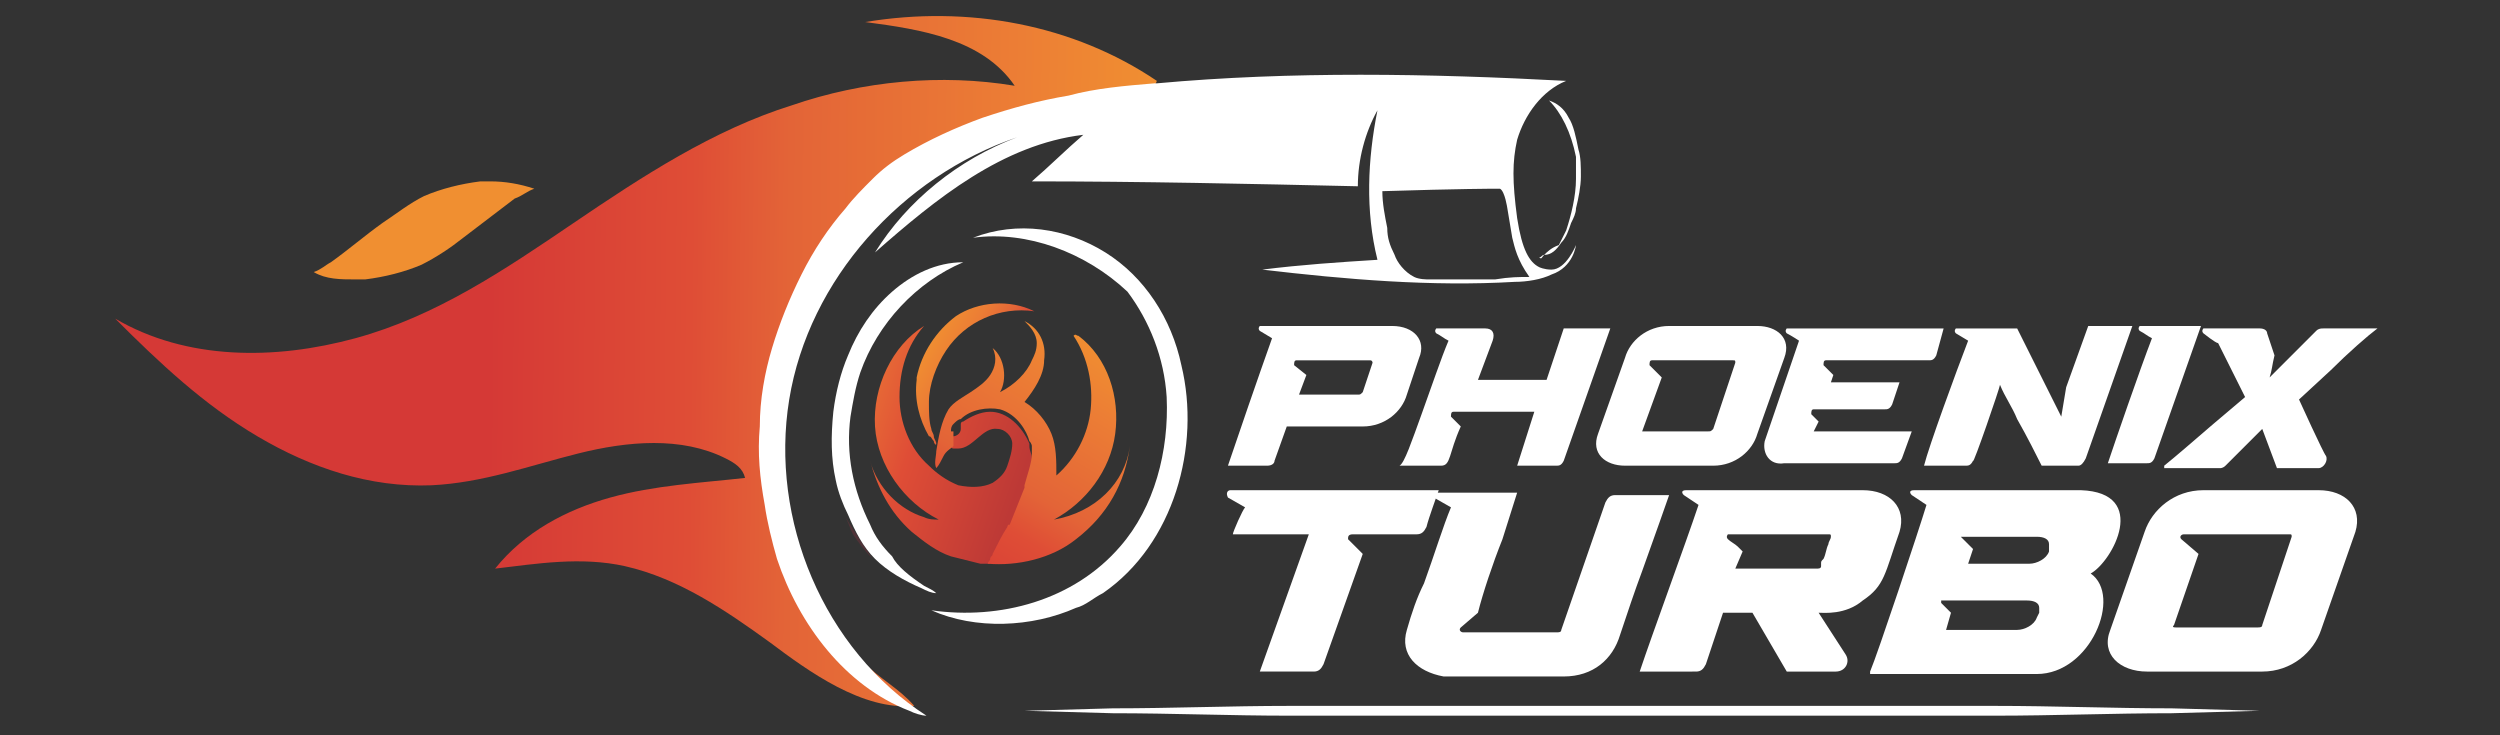
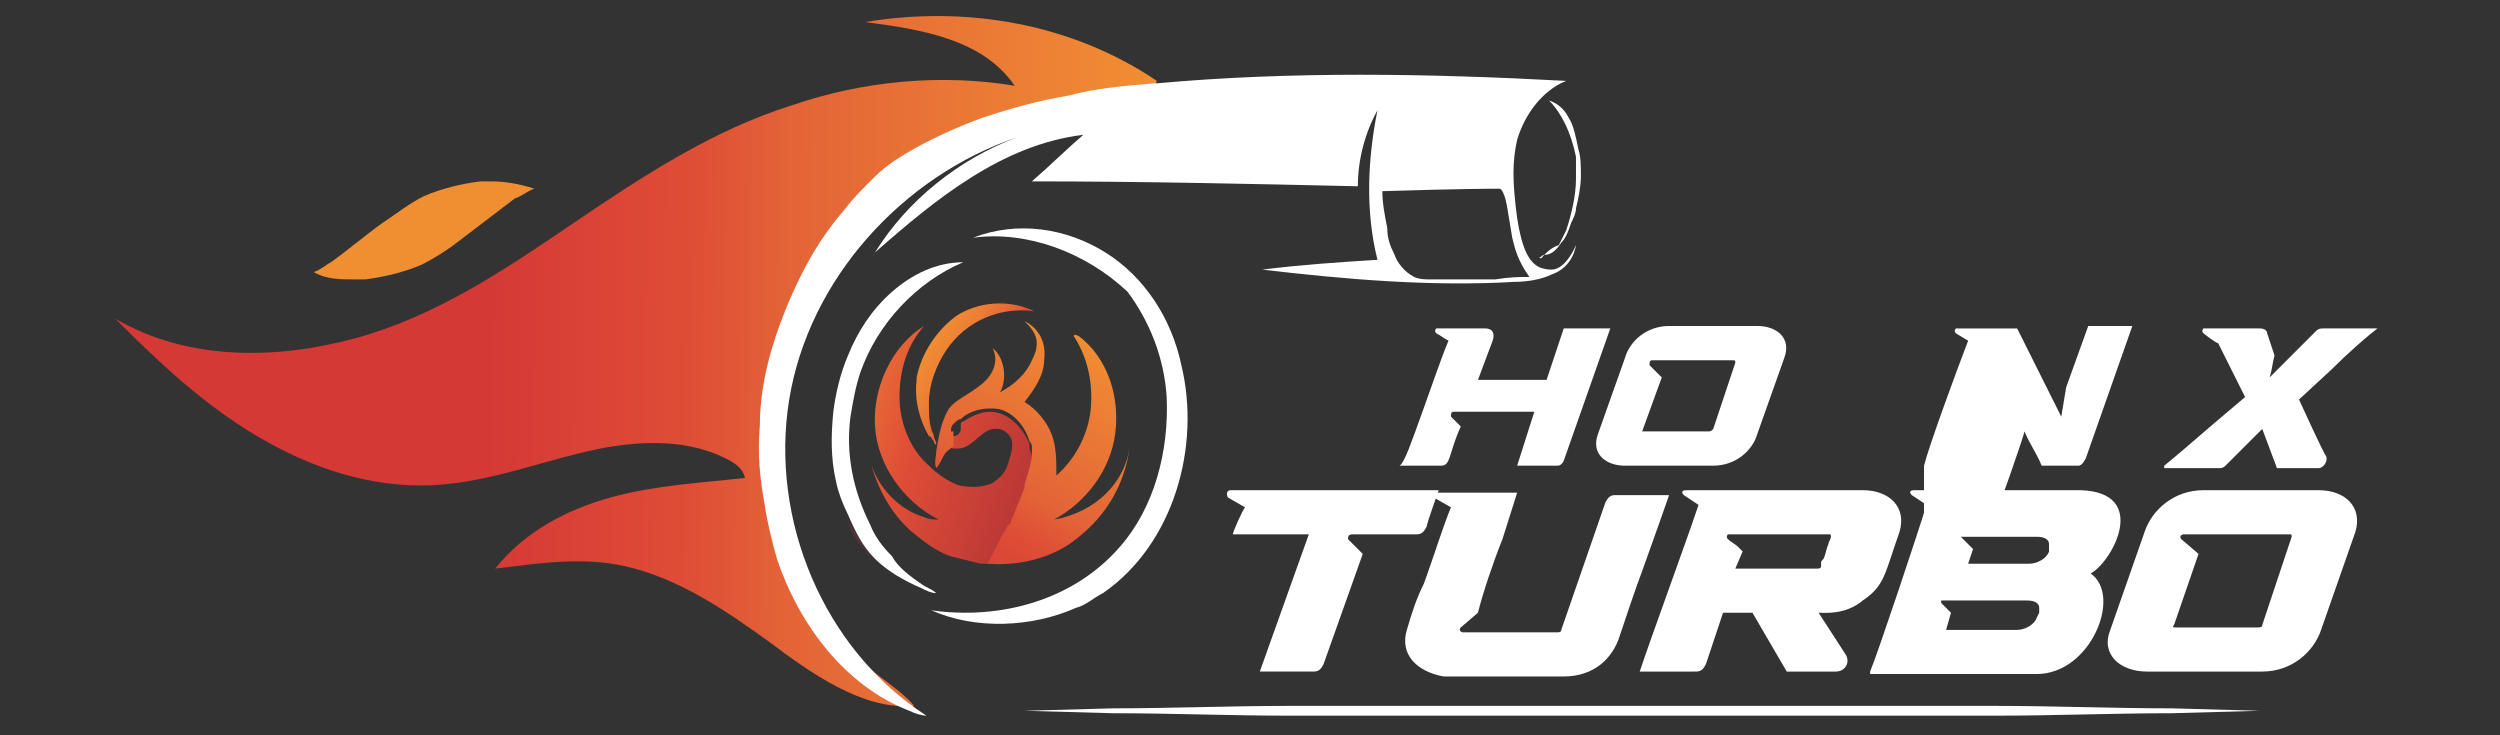
<svg xmlns="http://www.w3.org/2000/svg" version="1.1" id="Layer_1" x="0px" y="0px" viewBox="0 0 102 30" style="enable-background:new 0 0 102 30;" xml:space="preserve">
  <rect x="0" y="0" width="102" height="30" fill="#333333" stroke="none" />
  <style type="text/css">
	.st0{fill:#FFFFFF;}
	.st1{fill:url(#SVGID_1_);}
	.st2{fill:url(#SVGID_00000084496329080353251010000011190940936535162763_);}
	.st3{fill:url(#SVGID_00000181051639463287885660000012049642588396093335_);}
	.st4{fill:#D83137;}
	.st5{fill:none;}
	.st6{fill:url(#SVGID_00000126306602100500795740000016645629934009537977_);}
	.st7{fill:#F08F31;}
	.st8{fill:#503237;}
</style>
  <g>
    <script />
    <g>
      <g>
-         <path class="st0" d="M51.9,13.8l-0.5-0.3c-0.1-0.1,0-0.2,0-0.2h5.4c0.9,0,1.4,0.6,1.1,1.3l-0.5,1.5c-0.2,0.7-0.9,1.3-1.8,1.3     h-3.1l-0.5,1.4C52,18.9,51.9,19,51.7,19h-1.6C50.4,18.1,51.4,15.2,51.9,13.8z M52.8,14.9l0.5,0.4L53,16.1h2.4     c0.1,0,0.1,0,0.2-0.1l0.4-1.2c0,0,0,0,0,0c0,0,0-0.1-0.1-0.1h-3C52.8,14.7,52.8,14.8,52.8,14.9z" />
        <path class="st0" d="M58,16.9c0.4-1.1,0.8-2.3,1.1-3c-0.2-0.1-0.3-0.2-0.5-0.3c-0.1-0.1,0-0.2,0-0.2h2c0.3,0,0.4,0.2,0.3,0.5     l-0.6,1.6h2.8l0.7-2.1h1.9l-1.9,5.4c-0.1,0.2-0.2,0.2-0.3,0.2h-1.6l0.7-2.2h-3.3c-0.1,0-0.1,0.1-0.1,0.2l0.4,0.4     c-0.5,1.1-0.4,1.6-0.8,1.6h-1.7C57.3,18.9,57.6,18,58,16.9z" />
        <path class="st0" d="M65.2,17.7l1.1-3.1c0.2-0.7,0.9-1.3,1.8-1.3h3.6c0.8,0,1.4,0.5,1.1,1.3l-1.1,3.1c-0.2,0.7-0.9,1.3-1.8,1.3     h-3.6C65.5,19,64.9,18.5,65.2,17.7z M67.2,17.6h2.5c0.1,0,0.1,0,0.2-0.1l0.9-2.7c0-0.1,0-0.1-0.1-0.1h-3.3     c-0.1,0-0.1,0.1-0.1,0.2l0.5,0.5l-0.8,2.2C67.1,17.6,67.1,17.6,67.2,17.6z" />
-         <path class="st0" d="M72,18l1.4-4.1c0,0-0.3-0.2-0.5-0.3c-0.1-0.1,0-0.2,0-0.2h6.4L79,14.5c-0.1,0.2-0.2,0.2-0.3,0.2h-4.2     c-0.1,0-0.1,0.1-0.1,0.2l0.4,0.4l-0.1,0.3h2.8l-0.3,0.9c-0.1,0.2-0.2,0.2-0.3,0.2H74c-0.1,0-0.1,0.1-0.1,0.2l0.3,0.3L74,17.6H78     l-0.4,1.1c-0.1,0.2-0.2,0.2-0.3,0.2h-4.5C72.2,19,71.9,18.5,72,18z" />
-         <path class="st0" d="M78.5,19c0.2-0.8,1.3-3.8,1.8-5.1l-0.5-0.3c-0.1-0.1,0-0.2,0-0.2h2.5l1.8,3.6l0.2-1.2l0.9-2.5H87l-1.9,5.4     C85,18.9,84.9,19,84.8,19h-1.5c-0.2-0.4-0.6-1.2-1-1.9c-0.2-0.5-0.5-0.9-0.7-1.4c0,0.1-1.1,3.3-1.1,3.1c-0.1,0.2-0.2,0.2-0.3,0.2     H78.5z" />
-         <path class="st0" d="M87.8,13.8c-0.2-0.1-0.3-0.2-0.5-0.3c-0.1-0.1,0-0.2,0-0.2h2.5l-1.9,5.4c-0.1,0.2-0.2,0.2-0.3,0.2H86     C86.3,18,87.3,15.1,87.8,13.8z" />
+         <path class="st0" d="M78.5,19c0.2-0.8,1.3-3.8,1.8-5.1l-0.5-0.3c-0.1-0.1,0-0.2,0-0.2h2.5l1.8,3.6l0.2-1.2l0.9-2.5H87l-1.9,5.4     C85,18.9,84.9,19,84.8,19h-1.5c-0.2-0.5-0.5-0.9-0.7-1.4c0,0.1-1.1,3.3-1.1,3.1c-0.1,0.2-0.2,0.2-0.3,0.2     H78.5z" />
        <path class="st0" d="M88.3,19c0.5-0.4,1.3-1.1,2-1.7l1.3-1.1l-1.1-2.2c-0.1,0-0.6-0.4-0.6-0.4c-0.1-0.1,0-0.2,0-0.2h2.3     c0.2,0,0.3,0.1,0.3,0.2l0.3,0.9c-0.1,0.4-0.1,0.6-0.2,0.9l1.9-1.9c0.1-0.1,0.2-0.1,0.3-0.1h2.2c-0.4,0.3-1.2,1-1.9,1.7l-1.3,1.2     c0,0,1,2.2,1.1,2.3c0.1,0.2-0.1,0.5-0.3,0.5h-1.7l-0.6-1.6l-1.5,1.5c-0.1,0.1-0.2,0.1-0.2,0.1H88.3z" />
        <path class="st0" d="M50.2,20h8.5c-0.1,0.3-0.4,1.1-0.5,1.5c-0.1,0.2-0.2,0.3-0.4,0.3h-2.6C55,21.8,55,21.9,55,22l0.6,0.6     l-1.6,4.5c-0.1,0.2-0.2,0.3-0.4,0.3h-2.2l2-5.6h-3.1c0-0.1,0.4-1,0.5-1.1l-0.7-0.4C50,20.1,50.1,20,50.2,20z" />
        <path class="st0" d="M57.4,25.7c0.2-0.7,0.4-1.3,0.7-1.9c0.4-1.1,0.8-2.4,1.1-3.1l-0.7-0.4c-0.1-0.1-0.1-0.2,0.1-0.2h3.3     l-0.6,1.9c-0.4,1-0.8,2.2-1,3l-0.7,0.6c-0.1,0.1,0,0.2,0.1,0.2h3.8c0.1,0,0.2,0,0.2-0.1l1.8-5.2c0.1-0.2,0.2-0.3,0.4-0.3h2.2     c-0.1,0.3-0.6,1.7-1.1,3.1c-0.3,0.8-0.6,1.7-0.9,2.6c-0.3,1-1.1,1.7-2.3,1.7h-4.9C57.8,27.4,57.1,26.7,57.4,25.7z" />
        <path class="st0" d="M66.9,27.4c0.5-1.5,1.9-5.3,2.4-6.8l-0.6-0.4c-0.1-0.1-0.1-0.2,0.1-0.2h7.2c1.1,0,1.8,0.7,1.5,1.7     c-0.6,1.7-0.6,2.2-1.5,2.8c-0.7,0.6-1.6,0.5-1.8,0.5l1.1,1.7c0.2,0.3,0,0.7-0.4,0.7h-2L71.5,25h-1.2l-0.7,2.1     c-0.1,0.2-0.2,0.3-0.4,0.3H66.9z M70.5,22c0.1,0.1,0.3,0.2,0.4,0.3c0.1,0.1,0.1,0.1,0.2,0.2l-0.3,0.7h3.3c0.1,0,0.2,0,0.2-0.1     l0-0.1c0-0.1,0-0.1,0.1-0.2c0.1-0.2,0.1-0.4,0.2-0.6c0-0.1,0.1-0.2,0.1-0.3c0-0.1,0-0.1-0.1-0.1h-4.1     C70.5,21.8,70.4,21.9,70.5,22z" />
        <path class="st0" d="M76.3,27.4c0.3-0.7,2-5.8,2.3-6.8L78,20.2c-0.1-0.1-0.1-0.2,0.1-0.2h6.8c2.8,0.1,1.3,2.9,0.4,3.4     c1.3,0.9,0,4.1-2.2,4.1H76.3z M79.2,24.6l0.4,0.4l-0.2,0.7h2.9c0.3,0,0.7-0.2,0.8-0.5l0.1-0.2c0-0.1,0-0.2,0-0.2     c0-0.2-0.2-0.3-0.5-0.3h-3.5C79.2,24.4,79.2,24.5,79.2,24.6z M80,21.9l0.5,0.5l-0.2,0.6h2.5c0.3,0,0.7-0.2,0.8-0.5l0-0.1     c0,0,0-0.1,0-0.2c0-0.2-0.2-0.3-0.5-0.3h-2.5v0h-0.7C80,21.8,80,21.9,80,21.9z" />
        <path class="st0" d="M86.1,25.7l1.4-4c0.3-0.9,1.2-1.7,2.4-1.7h4.7c1.1,0,1.8,0.7,1.5,1.7l-1.4,4c-0.3,0.9-1.2,1.7-2.4,1.7h-4.7     C86.5,27.4,85.7,26.7,86.1,25.7z M88.8,25.6h3.3c0.1,0,0.2,0,0.2-0.1l1.2-3.6c0-0.1,0-0.1-0.1-0.1h-4.3c-0.1,0-0.2,0.1-0.1,0.2     l0.7,0.6l-1,2.9C88.6,25.6,88.7,25.6,88.8,25.6z" />
      </g>
      <g>
        <g>
          <linearGradient id="SVGID_1_" gradientUnits="userSpaceOnUse" x1="37.586" y1="13.866" x2="41.047" y2="15.982">
            <stop offset="0" style="stop-color:#F8C533" />
            <stop offset="6.139877e-02" style="stop-color:#F08F31" />
            <stop offset="0.38" style="stop-color:#EC7D35" />
            <stop offset="0.644" style="stop-color:#E36437" />
            <stop offset="0.76" style="stop-color:#DF4D36" />
            <stop offset="1" style="stop-color:#D53936" />
          </linearGradient>
          <path class="st1" d="M42.2,12.7C42.2,12.7,42.2,12.7,42.2,12.7c-1.4-0.2-2.8,0.4-3.6,1.6c-0.4,0.6-0.7,1.4-0.7,2.1      c0,0.4,0,0.8,0.1,1.1c0,0.1,0.1,0.2,0.1,0.3c0,0.1,0.1,0.2,0.1,0.3c0,0.1-0.1,0-0.1-0.1c-0.1-0.1-0.1-0.2-0.2-0.2      c-0.4-0.7-0.6-1.5-0.5-2.3c0,0,0-0.1,0-0.1c0.2-1,0.8-1.9,1.6-2.5C39.9,12.3,41.2,12.2,42.2,12.7z" />
          <linearGradient id="SVGID_00000177463951001018135720000017467675681041035153_" gradientUnits="userSpaceOnUse" x1="33.406" y1="16.259" x2="41.808" y2="19.151">
            <stop offset="0" style="stop-color:#F8C533" />
            <stop offset="0" style="stop-color:#F08F31" />
            <stop offset="4.880142e-02" style="stop-color:#EC7D35" />
            <stop offset="0.474" style="stop-color:#DF4D36" />
            <stop offset="1" style="stop-color:#BD3936" />
          </linearGradient>
          <path style="fill:url(#SVGID_00000177463951001018135720000017467675681041035153_);" d="M42.1,18.7c0,0.1,0,0.1,0,0.1      c0,0.3-0.1,0.6-0.2,0.9c0,0,0,0,0,0.1c-0.2,0.5-0.4,1-0.6,1.5c0,0,0,0.1-0.1,0.1c-0.1,0.3-0.3,0.5-0.4,0.8      c-0.1,0.1-0.1,0.3-0.2,0.4c0,0.1-0.1,0.1-0.1,0.2c0,0-0.1,0.1-0.1,0.1c0,0.1,0,0.1-0.1,0.1c-0.1,0-0.2,0-0.3,0      c-0.4-0.1-0.8-0.2-1.2-0.3c-0.6-0.2-1.1-0.6-1.6-1c-0.9-0.8-1.4-1.8-1.7-2.9c0.3,1.1,1.2,2,2.2,2.3c0.2,0.1,0.4,0.1,0.6,0.1      c-1.4-0.7-2.5-2.2-2.6-3.8c-0.1-1.6,0.7-3.3,2-4.1c-0.7,0.8-1,1.8-1,2.9c0,1,0.4,2.1,1.2,2.8c0.3,0.3,0.7,0.6,1.2,0.8      c0.5,0.1,1,0.1,1.4-0.1c0.3-0.2,0.5-0.4,0.6-0.7c0.1-0.3,0.2-0.6,0.2-0.9c0-0.3-0.3-0.6-0.6-0.6c-0.6-0.1-1,0.8-1.6,0.8      c-0.1,0-0.2,0-0.2,0c-0.1,0-0.1-0.1-0.1-0.1c-0.1-0.1,0-0.3,0-0.4c0,0,0,0,0,0c0,0,0,0,0.1,0c0.1,0,0.3-0.1,0.3-0.3c0,0,0,0,0,0      c0-0.1,0-0.2,0-0.2c0,0,0,0,0,0c0,0,0,0,0,0v0c0,0,0,0,0,0c0,0,0-0.1,0.1-0.1c0.3-0.2,0.7-0.4,1.1-0.4c0.7,0,1.3,0.6,1.6,1.3      c0,0,0,0.1,0,0.1c0,0,0,0,0,0c0,0.2,0.1,0.3,0.1,0.5v0C42.2,18.5,42.2,18.6,42.1,18.7z" />
          <linearGradient id="SVGID_00000042729594954147659030000002290254201115160472_" gradientUnits="userSpaceOnUse" x1="46.52" y1="11.179" x2="38.539" y2="24.369">
            <stop offset="0" style="stop-color:#F8C533" />
            <stop offset="0.209" style="stop-color:#F08F31" />
            <stop offset="0.38" style="stop-color:#EC7D35" />
            <stop offset="0.644" style="stop-color:#E36437" />
            <stop offset="0.76" style="stop-color:#DF4D36" />
            <stop offset="1" style="stop-color:#D53936" />
          </linearGradient>
          <path style="fill:url(#SVGID_00000042729594954147659030000002290254201115160472_);" d="M46.1,18.2c-0.2,1.5-0.9,2.8-2.2,3.8      c-1,0.8-2.4,1.1-3.6,1c0-0.1,0.1-0.1,0.1-0.2c0-0.1,0.1-0.1,0.1-0.2c0.2-0.4,0.4-0.8,0.6-1.1c0,0,0-0.1,0.1-0.1      c0.2-0.5,0.4-1,0.6-1.5l0-0.1c0.1-0.4,0.3-0.9,0.3-1.3v0c0-0.1,0-0.2,0-0.3c0,0,0-0.1-0.1-0.2c0,0,0,0,0,0      c-0.1-0.4-0.5-1.1-1.2-1.3c-0.5-0.1-1.2,0-1.6,0.4c0,0,0,0,0,0c0,0,0,0,0,0c-0.1,0-0.2,0.1-0.3,0.2c-0.1,0.1-0.1,0.2-0.1,0.3      c0,0,0,0,0,0c0,0,0,0,0,0c0,0,0,0,0,0c0,0,0,0,0.1,0c0,0.2,0,0.4,0,0.6c-0.1,0.1-0.3,0.2-0.4,0.4c-0.1,0.2-0.2,0.4-0.3,0.5      c-0.1-0.2,0-0.5,0-0.7c0.1-0.6,0.2-1.2,0.5-1.7c0.2-0.3,0.6-0.5,0.9-0.7c0.3-0.2,0.6-0.4,0.8-0.7c0.2-0.3,0.3-0.7,0.1-1.1      c0.5,0.4,0.6,1.3,0.3,1.8c0.6-0.3,1.1-0.8,1.3-1.3c0.1-0.2,0.2-0.4,0.2-0.7c0-0.4-0.3-0.7-0.5-0.9c0.6,0.3,0.9,0.9,0.8,1.6      c0,0.6-0.4,1.2-0.8,1.7c0.5,0.3,0.9,0.8,1.1,1.3c0.2,0.5,0.2,1.1,0.2,1.7c0.8-0.7,1.3-1.7,1.4-2.7c0.1-1-0.1-2.1-0.7-3      c0.1-0.1,0.1,0,0.2,0c1.2,0.9,1.7,2.5,1.5,4c-0.2,1.5-1.2,2.8-2.5,3.5C44.7,20.9,45.9,19.7,46.1,18.2z" />
          <path class="st5" d="M40.3,23c0,0.1-0.1,0.2-0.1,0.2" />
        </g>
        <linearGradient id="SVGID_00000121253956779361048550000014021277064474847644_" gradientUnits="userSpaceOnUse" x1="54.309" y1="14.942" x2="19.914" y2="14.619">
          <stop offset="0" style="stop-color:#F8C533" />
          <stop offset="0.209" style="stop-color:#F08F31" />
          <stop offset="0.38" style="stop-color:#EC7D35" />
          <stop offset="0.644" style="stop-color:#E36437" />
          <stop offset="0.76" style="stop-color:#DF4D36" />
          <stop offset="1" style="stop-color:#D53936" />
        </linearGradient>
        <path style="fill:url(#SVGID_00000121253956779361048550000014021277064474847644_);" d="M47.2,3.3C47.2,3.3,47.2,3.3,47.2,3.3     c-0.2,0.6-1,0.7-1.7,0.7c-3.8,0.2-7.6,1.9-10.2,4.7c-2.6,2.8-4,6.9-3.6,10.7c0.2,1.9,0.8,3.7,1.8,5.3c0.5,0.8,1.1,1.6,1.7,2.3     c0.7,0.7,1.5,1.1,2.1,1.8c-2.1,0.2-4.3-1.4-5.9-2.6c-1.8-1.3-3.7-2.6-5.9-3.1c-1.8-0.4-3.6-0.1-5.3,0.1c1.2-1.5,2.9-2.4,4.7-2.9     c1.8-0.5,3.7-0.6,5.5-0.8c-0.1-0.4-0.4-0.6-0.8-0.8c-1.8-0.9-4-0.7-6-0.2s-3.9,1.2-6,1.3c-2.5,0.1-4.9-0.7-7.1-2s-4-3-5.8-4.8     c2.9,1.7,6.5,1.7,9.8,0.8s6.1-2.8,8.9-4.7s5.7-3.8,8.9-4.8c2.9-1,6.1-1.3,9.1-0.8c-1.3-1.9-3.8-2.3-6.1-2.6     C39.5,0.2,43.8,1,47.2,3.3z" />
        <path class="st0" d="M64.3,10c0,0-0.4,1-1,1c-0.3,0-0.5-0.1-0.5-0.1c-0.4-0.2-0.7-0.7-0.9-2c-0.2-1.5-0.2-2.3,0-3.2     c0.3-1,1-2,2-2.4C58.3,3,52.7,2.9,47.2,3.4c0,0-0.1,0-0.1,0c-1.2,0.1-2.4,0.2-3.5,0.5c-1.2,0.2-2.3,0.5-3.5,0.9     c-1.1,0.4-2.2,0.9-3.2,1.5c-0.5,0.3-0.9,0.6-1.3,1c-0.4,0.4-0.8,0.8-1.1,1.2c-0.7,0.8-1.3,1.7-1.8,2.7c-0.5,1-0.9,2-1.2,3     c-0.3,1-0.5,2.1-0.5,3.2c-0.1,1.1,0,2.1,0.2,3.2c0.1,0.7,0.3,1.5,0.5,2.2c0.9,2.7,2.8,5.2,5.4,6.2c0.2,0.1,0.5,0.2,0.7,0.2     c-4.2-2.7-6.4-8-5.6-12.9c0.8-4.9,4.6-9.1,9.3-10.7c-2.4,0.9-4.5,2.6-5.8,4.7c2.5-2.2,5.2-4.4,8.5-4.8c-0.7,0.6-1.4,1.3-2.1,1.9     c4.4,0,8.9,0.1,13.3,0.2c0-1.1,0.3-2.2,0.8-3.1c-0.4,2-0.5,4.1,0,6.1c-1.6,0.1-3.1,0.2-4.7,0.4c3.4,0.4,6.9,0.7,10.3,0.5     c0.5,0,1.1-0.1,1.5-0.3C64.2,10.9,64.3,10,64.3,10z M61,11.4c-0.4,0-0.6,0-1.2,0c-0.4,0-0.9,0-1.5,0c-0.1,0-0.4,0-0.6-0.1     c-0.4-0.2-0.7-0.6-0.8-0.9c-0.2-0.4-0.3-0.7-0.3-1.1c-0.1-0.5-0.2-1-0.2-1.5c3.2-0.1,4.5-0.1,4.6-0.1c0,0,0.1,0,0.1,0     c0,0,0,0,0.1,0c0.2,0.1,0.3,0.8,0.3,0.8s0,0,0.2,1.2c0.1,0.4,0.2,0.9,0.7,1.6C62,11.3,61.6,11.3,61,11.4z" />
        <path class="st7" d="M21.8,7.7C21.5,7.8,21.3,8,21,8.1l-2.1,1.6c-0.5,0.4-1.1,0.8-1.7,1.1c-0.7,0.3-1.5,0.5-2.3,0.6     c-0.1,0-0.3,0-0.4,0c-0.6,0-1.2,0-1.7-0.3c0.3-0.1,0.5-0.3,0.7-0.4c0.7-0.5,1.4-1.1,2.1-1.6c0.6-0.4,1.1-0.8,1.7-1.1     c0.7-0.3,1.5-0.5,2.3-0.6c0.1,0,0.3,0,0.4,0C20.6,7.4,21.2,7.5,21.8,7.7z" />
        <path class="st0" d="M39.7,9.7c1.8-0.7,3.8-0.4,5.4,0.6c1.6,1,2.7,2.7,3.1,4.6c0.8,3.3-0.3,7.3-3.2,9.3c-0.4,0.2-0.7,0.5-1.1,0.6     c-1.8,0.8-4.1,0.9-5.9,0.1c2.8,0.4,5.8-0.4,7.7-2.6c1.4-1.6,2-3.9,1.9-6.1c-0.1-1.6-0.7-3.1-1.6-4.3C44.3,10.3,41.9,9.4,39.7,9.7     C39.7,9.7,39.7,9.7,39.7,9.7z" />
        <path class="st8" d="M35.6,22.8c-0.3-0.3-0.6-0.7-0.8-1c-0.1-0.2-0.2-0.5-0.3-0.7C34.8,21.6,35.2,22.2,35.6,22.8z" />
        <path class="st0" d="M37.7,23.9c0.2,0.1,0.4,0.2,0.5,0.3c-0.2,0-0.4-0.1-0.6-0.2c-0.7-0.3-1.4-0.7-1.9-1.2c0,0,0,0,0,0     c-0.5-0.5-0.8-1.1-1.1-1.8c-0.2-0.4-0.4-0.9-0.5-1.4c-0.2-0.9-0.2-1.8-0.1-2.8c0.1-0.8,0.3-1.6,0.6-2.3c0.4-1,1-1.9,1.8-2.6     c0.8-0.7,1.8-1.2,2.9-1.2c-1.9,0.8-3.5,2.5-4.2,4.5c-0.2,0.6-0.3,1.2-0.4,1.8c-0.2,1.5,0.1,3,0.8,4.4c0.2,0.5,0.5,0.9,0.9,1.3     C36.6,23.1,37.1,23.5,37.7,23.9z" />
        <path class="st0" d="M63,10.4c-0.1,0-0.1,0.1-0.2,0.1C62.9,10.6,62.9,10.5,63,10.4c0.3,0,0.5-0.2,0.7-0.5c0,0,0,0,0,0     c0.2-0.2,0.3-0.5,0.4-0.8c0.1-0.2,0.2-0.4,0.2-0.6c0.1-0.4,0.2-0.9,0.2-1.3c0-0.4,0-0.8-0.1-1.1c-0.1-0.5-0.2-1-0.4-1.3     c-0.2-0.4-0.5-0.6-0.8-0.7c0.5,0.5,0.9,1.3,1.1,2.3c0,0.3,0,0.6,0,0.9c0,0.7-0.2,1.5-0.4,2.1c-0.1,0.2-0.2,0.4-0.3,0.6     C63.3,10.1,63.1,10.3,63,10.4z" />
      </g>
      <path class="st0" d="M38.2,29l1.8,0l1.8,0l3.6-0.1c2.4,0,4.8-0.1,7.2-0.1c2.4,0,4.8,0,7.2,0l7.2,0l7.2,0c2.4,0,4.8,0,7.2,0    c2.4,0,4.8,0.1,7.2,0.1l3.6,0.1l1.8,0l1.8,0l-1.8,0l-1.8,0l-3.6,0.1c-2.4,0-4.8,0.1-7.2,0.1c-2.4,0-4.8,0-7.2,0l-7.2,0l-7.2,0    c-2.4,0-4.8,0-7.2,0c-2.4,0-4.8-0.1-7.2-0.1l-3.6-0.1l-1.8,0L38.2,29z" />
    </g>
  </g>
</svg>